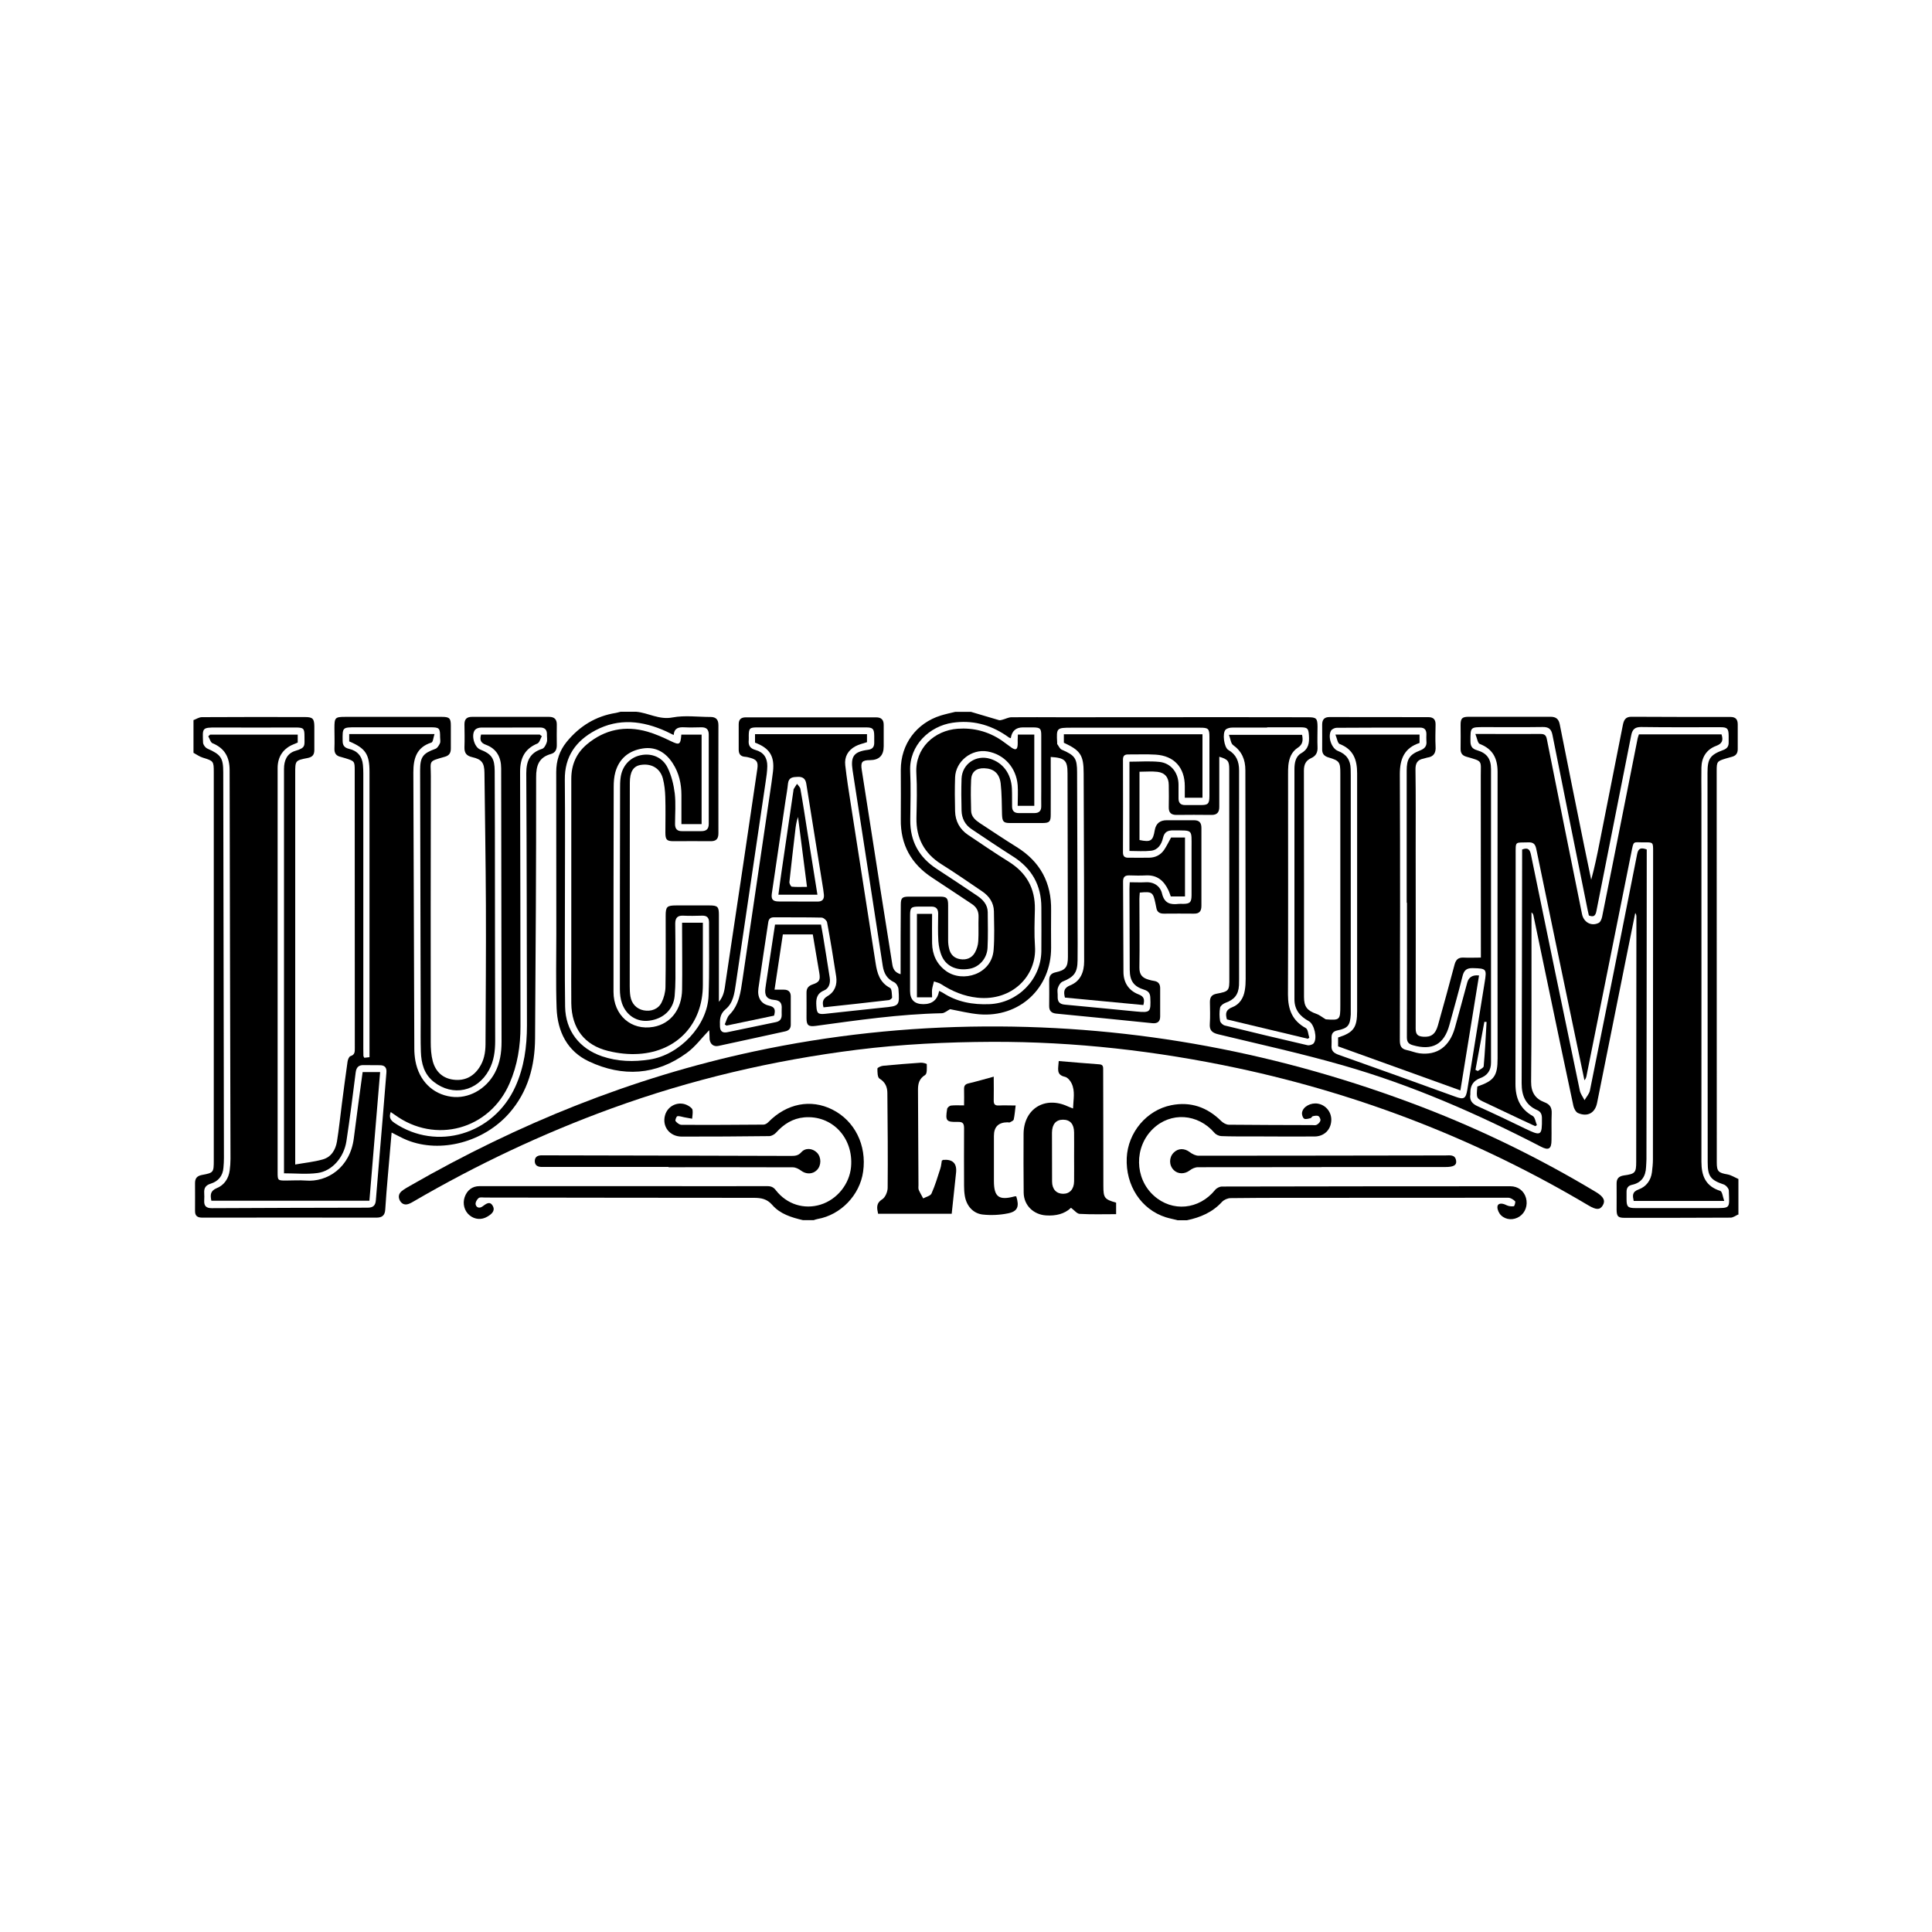
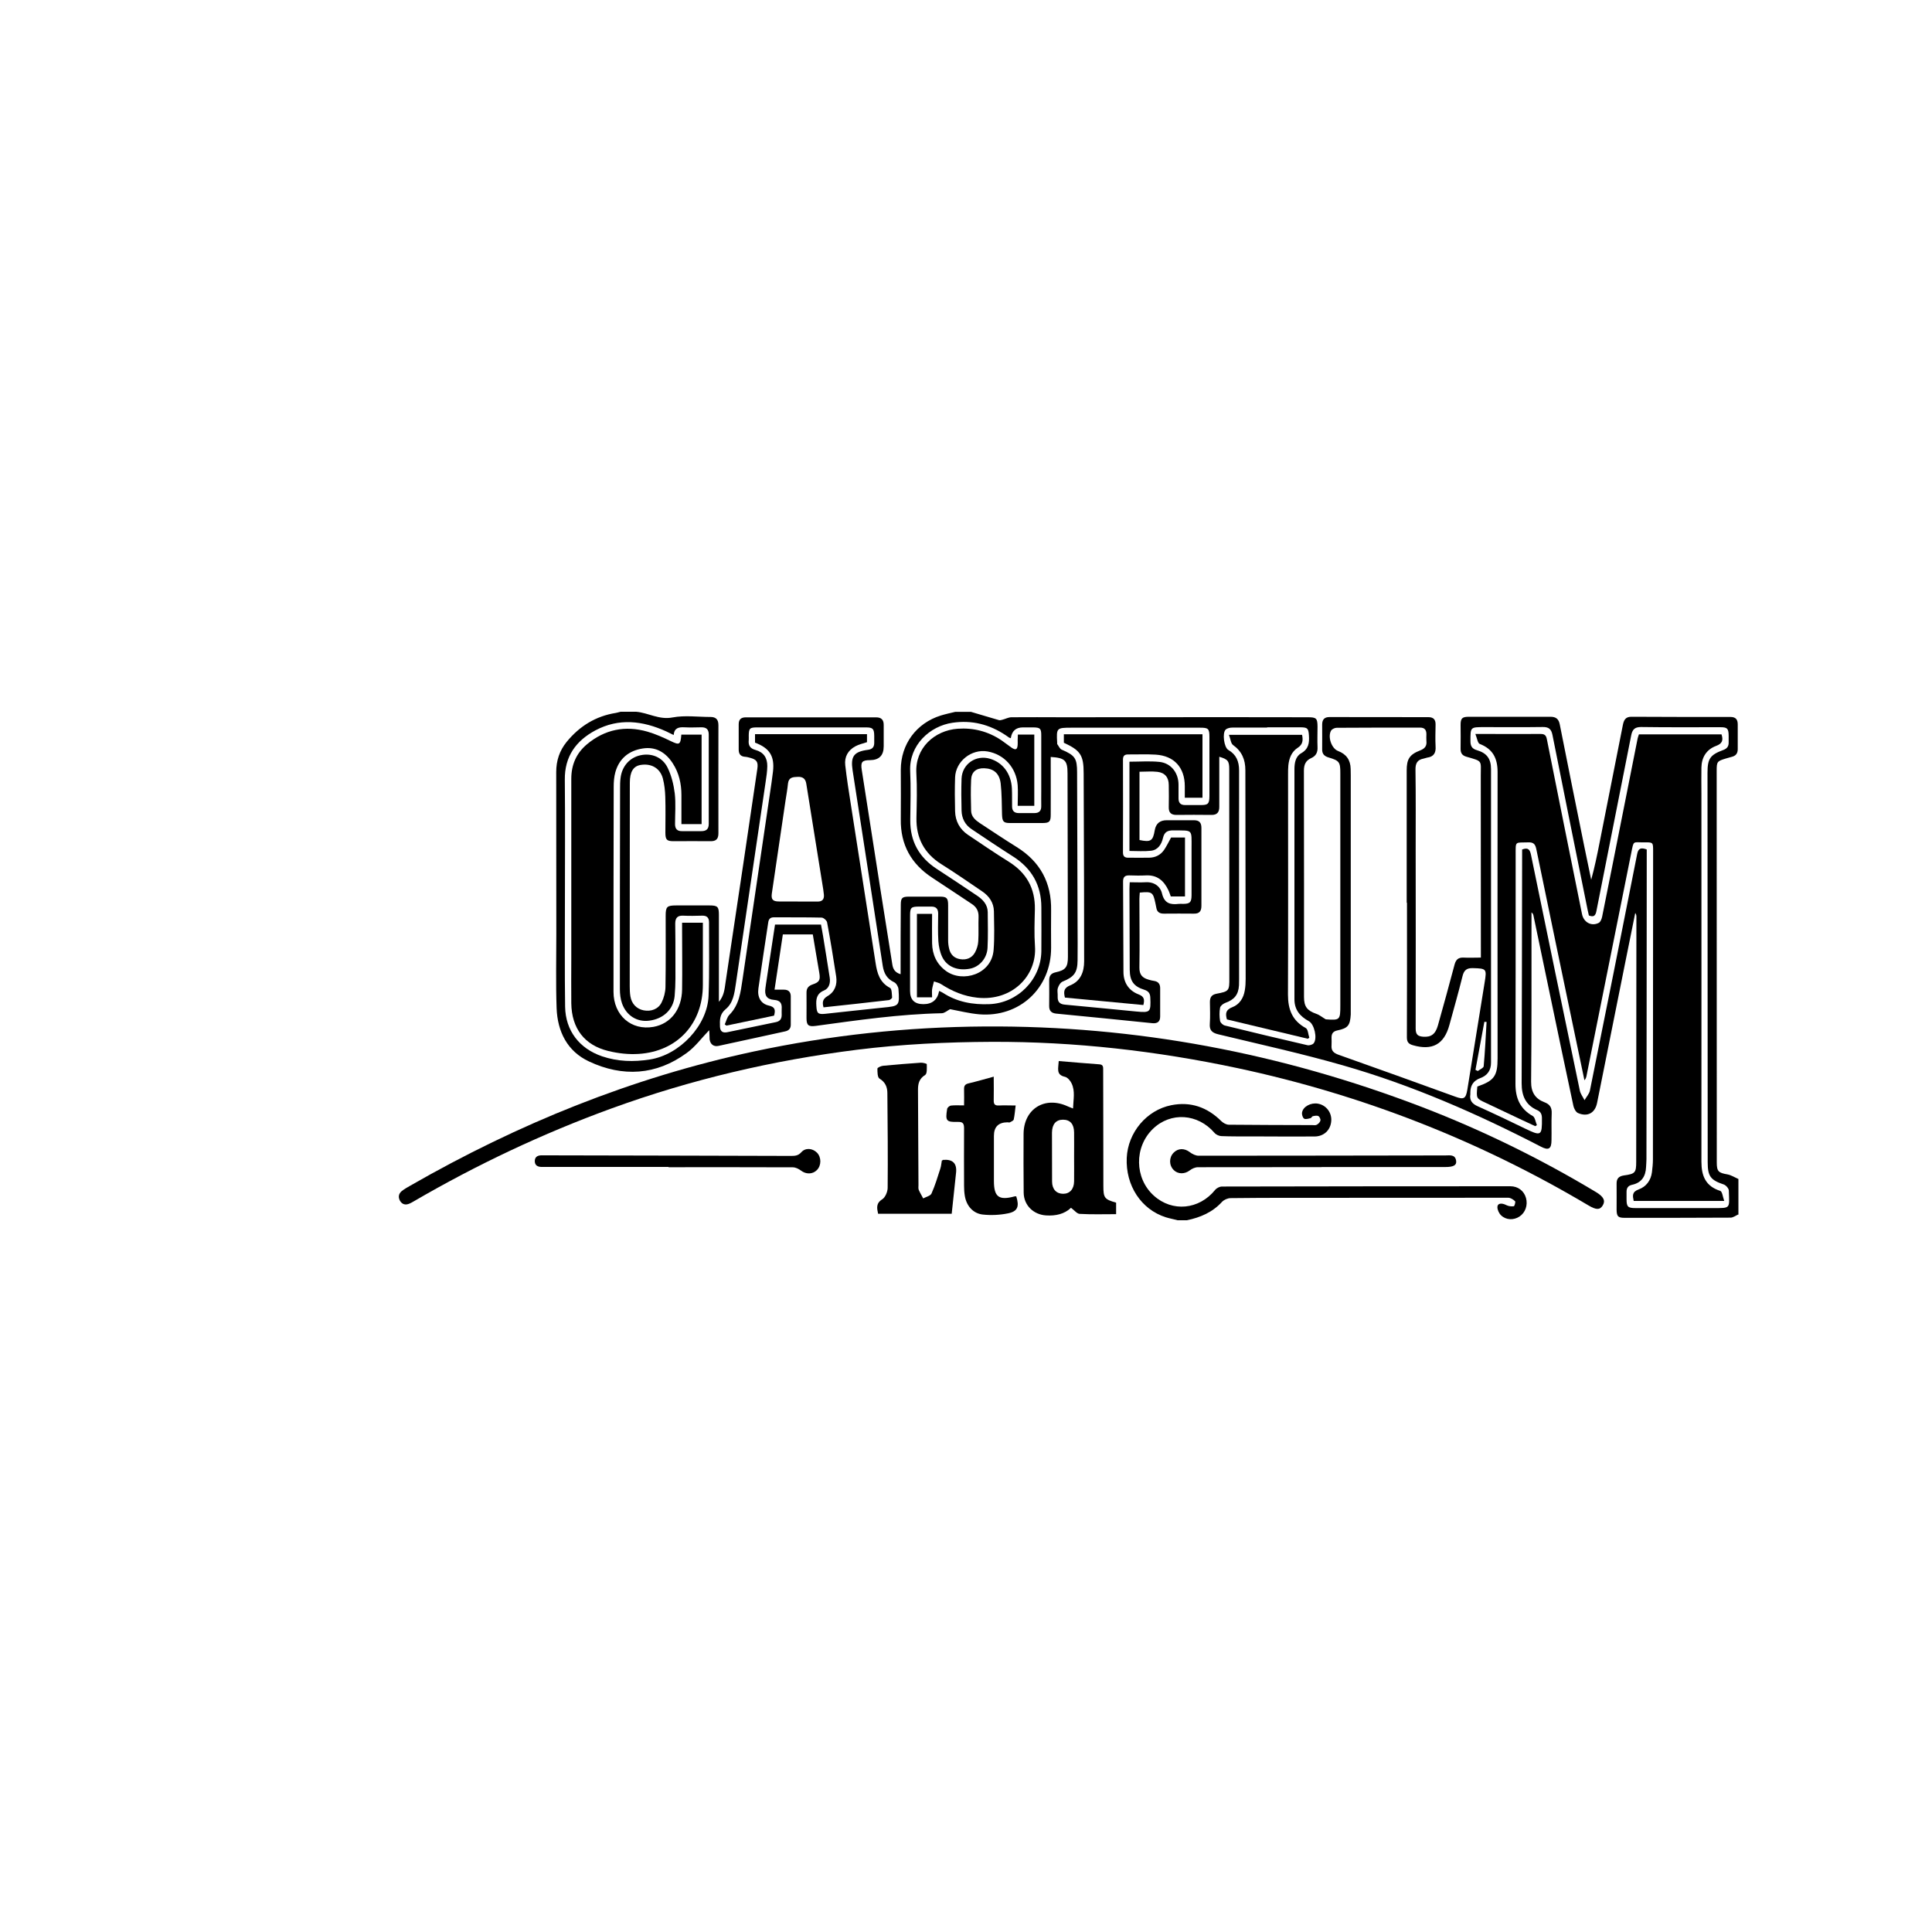
<svg xmlns="http://www.w3.org/2000/svg" viewBox="0 0 200 200" id="Layer_1">
  <path d="M180,125.69c-.29,.13-.57,.36-.86,.36-3.65,.02-7.29,.02-10.94,.02-.7,0-.84-.14-.85-.84,0-.9,.01-1.79,0-2.69-.01-.54,.23-.78,.76-.86,1.16-.16,1.27-.28,1.27-1.42,.01-8.46,.02-16.92,.02-25.37,0-.12-.02-.24-.12-.38-.34,1.7-.69,3.4-1.03,5.1-.97,4.85-1.94,9.71-2.92,14.56-.21,1.05-.99,1.48-1.98,1.05-.22-.1-.41-.46-.47-.73-.81-3.76-1.59-7.53-2.38-11.3-.59-2.81-1.17-5.62-1.76-8.43-.02-.11-.08-.22-.2-.31,0,.82,0,1.65,0,2.47,0,5.02,.01,10.04-.04,15.06-.01,1.09,.43,1.76,1.37,2.12,.59,.22,.79,.57,.76,1.18-.04,.91,0,1.83-.02,2.75,0,.91-.3,1.09-1.1,.67-6.59-3.41-13.37-6.38-20.51-8.42-4.25-1.22-8.58-2.17-12.89-3.21-.65-.16-.92-.42-.87-1.09,.05-.75,.02-1.5,.01-2.25,0-.49,.17-.76,.69-.86,1.29-.24,1.33-.31,1.32-1.63,0-7.21,0-14.42-.01-21.62,0-.84-.14-1.02-1.03-1.28,0,.55,0,1.09,0,1.62,0,1.19,0,2.37,0,3.56,0,.56-.22,.85-.82,.84-1.21-.02-2.42-.01-3.62,0-.55,0-.8-.24-.79-.79,.02-.77,.01-1.54,0-2.31,0-.78-.4-1.27-1.17-1.36-.59-.07-1.2-.01-1.86-.01v7.07c1.17,.24,1.39,.1,1.58-1.02q.18-1.03,1.24-1.03c.94,0,1.88,0,2.81,0,.56,0,.78,.25,.78,.8,0,2.69,0,5.37,0,8.06,0,.54-.2,.82-.77,.81-1.04-.01-2.08-.01-3.12,0-.45,0-.71-.17-.78-.62-.03-.16-.06-.33-.1-.49-.24-1.12-.35-1.19-1.61-1.07-.01,.2-.04,.42-.04,.64,0,2.37,.04,4.75,0,7.12-.01,.74,.31,1.07,.94,1.25,.2,.06,.4,.11,.61,.14,.42,.07,.6,.34,.6,.74,0,.98,0,1.96,0,2.94,0,.52-.27,.74-.81,.69-3.31-.34-6.63-.67-9.94-.99-.5-.05-.75-.28-.74-.8,.01-.87,.01-1.75,0-2.62,0-.49,.17-.75,.68-.86,1.03-.22,1.26-.55,1.26-1.6-.01-6.33-.03-12.67-.04-19,0-1.33-.27-1.6-1.74-1.69,0,.23,0,.45,0,.67,0,1.77,.01,3.54,0,5.31,0,.72-.14,.85-.83,.86-1.12,0-2.25,0-3.37,0-.69,0-.81-.15-.84-.86-.03-1.08-.02-2.17-.14-3.24-.13-1.06-.74-1.54-1.7-1.57-.82-.03-1.33,.37-1.36,1.2-.05,1.06-.03,2.12,0,3.19,.01,.61,.43,.97,.89,1.28,1.27,.83,2.53,1.68,3.82,2.48,2.45,1.52,3.62,3.71,3.57,6.57-.02,1.29,0,2.58,0,3.87,0,4.19-3.28,7.23-7.45,6.88-1.03-.09-2.04-.35-3.01-.53-.27,.14-.56,.41-.86,.42-4.38,.09-8.71,.72-13.04,1.31-.76,.1-.96-.06-.96-.8,0-.87,.01-1.75,0-2.62-.01-.47,.19-.72,.63-.87,.71-.24,.82-.46,.69-1.22-.23-1.31-.44-2.62-.67-3.96h-3.1c-.28,1.87-.57,3.75-.86,5.72,.37,0,.68,0,.98,0,.46,0,.7,.24,.7,.69,0,.98,0,1.96,0,2.94,0,.4-.21,.61-.59,.69-2.3,.5-4.59,1.01-6.89,1.5-.5,.11-.85-.17-.92-.67-.02-.18,0-.37-.02-.56,0-.16-.02-.31-.03-.39-.77,.79-1.44,1.72-2.33,2.36-3.16,2.31-6.62,2.5-10.09,.88-2.26-1.05-3.28-3.09-3.37-5.53-.09-2.56-.03-5.12-.03-7.69,0-5.58,0-11.17-.01-16.75,0-1.18,.34-2.21,1.08-3.12,1.33-1.63,3.01-2.67,5.1-3,.16-.03,.32-.08,.48-.12h1.62c1.26,.11,2.37,.86,3.76,.59,1.27-.24,2.61-.05,3.93-.05,.57,0,.82,.27,.82,.85-.01,3.73,0,7.46,0,11.19,0,.58-.23,.83-.82,.82-1.27-.02-2.54,0-3.81,0-.72,0-.86-.15-.86-.89,0-1.23,.03-2.46-.01-3.69-.02-.64-.09-1.29-.25-1.91-.29-1.08-1.21-1.59-2.32-1.4-.75,.13-1.1,.72-1.1,1.84,0,7.02-.01,14.04-.01,21.06,0,.35,.01,.71,.07,1.06,.13,.77,.65,1.3,1.37,1.44,.76,.15,1.52-.12,1.86-.82,.24-.48,.39-1.06,.4-1.6,.04-2.46,.02-4.92,.02-7.37,0-.94,.13-1.07,1.09-1.07,1.15,0,2.29,0,3.44,0,.85,0,.98,.13,.98,.98,0,2.42,0,4.83,0,7.25,0,.55,0,1.1,0,1.75,.54-.63,.59-1.34,.69-2.02,.62-4.09,1.23-8.19,1.84-12.29,.49-3.27,.97-6.55,1.45-9.82,.1-.71-.07-.95-.74-1.13-.18-.05-.36-.1-.55-.11-.47-.04-.64-.31-.64-.75,0-.87,0-1.75,0-2.62,0-.5,.25-.71,.73-.71,4.5,0,9,0,13.5,0,.56,0,.79,.28,.78,.81,0,.73,0,1.46,0,2.19q0,1.42-1.42,1.43c-.83,0-.98,.2-.85,1.02,.61,3.89,1.21,7.77,1.82,11.66,.44,2.82,.89,5.63,1.34,8.45,.07,.48,.26,.85,.86,1.03,0-.31,0-.53,0-.75,0-2.15,0-4.29,.02-6.44,0-.71,.14-.84,.85-.84,1.06,0,2.12,0,3.19,0,.72,0,.86,.15,.86,.89,0,1.21,0,2.42,0,3.62,0,.29,.03,.58,.1,.86,.13,.61,.52,1,1.13,1.1,.65,.11,1.22-.1,1.55-.69,.19-.35,.32-.77,.34-1.17,.05-.83,0-1.67,.03-2.5,.02-.6-.2-1.03-.71-1.36-1.36-.89-2.7-1.81-4.06-2.69-2.2-1.43-3.32-3.43-3.28-6.07,.02-1.71,0-3.42,0-5.12,0-2.65,1.61-4.83,4.14-5.62,.49-.15,1-.26,1.5-.38,.54,0,1.08,0,1.62,0,.97,.29,1.94,.58,2.91,.86,.11,.03,.25-.02,.37-.05,.31-.08,.61-.25,.92-.25,1.76-.02,3.52,0,5.29,0,5.68,0,11.35,0,17.03-.01,2.79,0,5.58,0,8.37,.01,.87,0,.98,.11,.99,.96,0,.71-.03,1.42,0,2.12,.03,.55-.16,.93-.66,1.15-.56,.25-.75,.67-.75,1.3,.02,7.81,.01,15.62,.01,23.43,0,1,.33,1.41,1.27,1.74,.35,.12,.65,.38,.98,.57,1.47,.11,1.51,.07,1.51-1.44,0-8.02,0-16.04,0-24.06,0-1.13-.1-1.28-1.22-1.61-.44-.13-.67-.37-.66-.84,.01-.85,0-1.71,0-2.56,0-.52,.23-.78,.75-.78,3.42,0,6.83,.01,10.25,.01,.52,0,.75,.25,.74,.77-.01,.75-.04,1.5,0,2.25,.05,.68-.19,1.08-.88,1.17-.12,.02-.24,.08-.36,.1-.65,.12-.85,.49-.84,1.15,.04,2.79,.02,5.58,.02,8.37,0,6.15,.02,12.29,0,18.44,0,.63,.25,.79,.78,.83,.81,.06,1.26-.25,1.52-1.16,.59-2.1,1.17-4.21,1.73-6.32,.14-.51,.39-.73,.92-.71,.58,.03,1.15,0,1.8,0,0-.33,0-.57,0-.81,0-6,0-12-.01-18,0-1.63,.23-1.49-1.47-1.98-.47-.13-.63-.39-.62-.86,.02-.81,0-1.62,0-2.44,0-.68,.16-.84,.86-.84,2.81,0,5.62,0,8.44,0,.58,0,.86,.23,.97,.81,.83,4.18,1.67,8.36,2.52,12.54,.24,1.18,.49,2.35,.73,3.52,.35-1.27,.61-2.53,.86-3.8,.81-4.06,1.61-8.12,2.41-12.18,.1-.52,.26-.9,.9-.89,3.42,.02,6.83,.02,10.25,.02,.53,0,.75,.25,.75,.77,0,.85,0,1.71,0,2.56,0,.44-.2,.7-.63,.8-.2,.05-.4,.11-.6,.17-.9,.27-.95,.33-.95,1.25,0,13.52,0,27.04,.01,40.56,0,.93,.17,1.08,1.09,1.24,.4,.07,.76,.31,1.15,.48v3.62Zm-9.53-37.72c0,.21,0,.37,0,.54,0,10.5-.02,21-.03,31.49,0,.27-.03,.54-.04,.81-.04,.97-.47,1.63-1.45,1.84-.43,.09-.58,.36-.57,.76,0,.25,0,.5,0,.75,0,.76,.14,.9,.92,.9,2.69,0,5.37,0,8.06,0,1.84,0,1.66,.07,1.61-1.8,0-.22-.29-.56-.52-.64-1.37-.46-1.67-.84-1.67-2.31,0-13.44-.01-26.87-.02-40.31,0-1.46,.27-1.86,1.63-2.36,.39-.14,.57-.38,.56-.79,0-.23,0-.46,0-.69-.01-.75-.14-.88-.87-.88-2.73,0-5.46,.02-8.19-.02-.67,0-.91,.26-1.03,.87-1.19,6.06-2.41,12.12-3.6,18.18-.1,.5-.28,.65-.78,.46-.04-.18-.09-.38-.13-.58-1.22-6.04-2.44-12.07-3.64-18.11-.12-.6-.38-.83-1.01-.82-2.02,.03-4.04,.01-6.06,.01-1.44,0-1.42,0-1.42,1.44,0,.51,.15,.8,.67,.95,1.04,.3,1.46,.9,1.46,1.97,0,10.12,0,20.25,0,30.37,0,.81-.38,1.34-1.12,1.61q-1.02,.37-1.02,1.48c0,.06,0,.13,0,.19-.1,.63,.18,.98,.76,1.24,1.67,.75,3.32,1.54,4.97,2.34,1.6,.77,1.7,.71,1.68-1.1,0-.4-.12-.68-.49-.84-1.21-.53-1.61-1.5-1.61-2.77,.03-7.85,.03-15.71,.05-23.56,0-.22,0-.45,0-.65,.65-.25,.81,.04,.92,.56,1.67,8.13,3.35,16.26,5.05,24.38,.07,.36,.32,.67,.49,1.01,.19-.34,.49-.65,.56-1.01,1.65-8.16,3.28-16.31,4.89-24.48,.12-.63,.43-.66,.98-.47Zm-100.73-11.88c-.29-.14-.53-.26-.78-.38-2.43-1.1-4.89-1.4-7.33-.1-2.01,1.08-3.19,2.7-3.16,5.11,.04,4.27,.01,8.54,.01,12.81,0,3.56-.03,7.12,.02,10.68,.04,2.49,1.48,4.34,3.83,5.14,1.62,.55,3.27,.59,4.93,.33,3.1-.48,5.97-3.52,6.09-6.58,.1-2.54,.04-5.08,.05-7.62,0-.51-.25-.71-.74-.69-.65,.02-1.29,.03-1.94,0-.6-.03-.82,.25-.82,.82,.02,1.29,.02,2.58,.02,3.87,0,1.21,.03,2.42-.08,3.62-.13,1.42-1.19,2.38-2.64,2.56-1.25,.16-2.36-.52-2.81-1.79-.16-.46-.22-.98-.22-1.47,0-6.93,0-13.87,.02-20.8,0-.35,0-.71,.05-1.06,.14-1.22,.95-2.13,2.08-2.36,1.12-.24,2.25,.19,2.79,1.29,.4,.82,.63,1.76,.74,2.66,.12,1.05,.03,2.12,.03,3.18,0,.49,.22,.74,.72,.73,.67,0,1.33,0,2,0,.52,0,.77-.22,.77-.75,0-3.08,0-6.16,0-9.25,0-.53-.25-.76-.77-.75-.58,.01-1.17,.03-1.75,0-.58-.03-1.04,.06-1.11,.78Zm34.89,.33c-.08-.03-.12-.04-.16-.06-.12-.08-.24-.17-.36-.25-1.68-1.12-3.5-1.59-5.51-1.29-2.34,.34-4.5,2.31-4.38,5.01,.08,1.68,.03,3.37,.01,5.06-.02,2.21,.92,3.88,2.76,5.07,1.4,.91,2.78,1.83,4.16,2.76,.61,.41,1.09,.93,1.1,1.71,.01,1.23,.04,2.46-.02,3.68-.05,1.1-.85,1.99-1.83,2.17-1.27,.24-2.37-.19-2.87-1.23-.23-.49-.35-1.07-.39-1.61-.06-.95-.03-1.91-.02-2.87,0-.5-.24-.73-.72-.72-.42,0-.83,0-1.25,0-.84,0-.94,.1-.94,.93,0,2.6,0,5.21,0,7.81q0,1.36,1.38,1.36t1.63-1.37c.14,.07,.27,.12,.38,.19,1.47,.96,3.1,1.25,4.83,1.18,2.92-.12,5.32-2.54,5.37-5.46,.02-1.52,0-3.04,0-4.56,0-2.29-.99-4.03-2.92-5.26-1.46-.93-2.89-1.89-4.32-2.85-.67-.45-1-1.12-1.02-1.91-.03-1.1-.04-2.21,0-3.31,.06-1.52,1.51-2.5,2.96-2.05,1.32,.4,2.17,1.54,2.25,3.06,.03,.62,.01,1.25,.02,1.87,0,.46,.23,.69,.69,.69,.54,0,1.08,0,1.62,0,.5,0,.72-.24,.71-.73-.01-.52,0-1.04,0-1.56,0-1.92,0-3.83,0-5.75,0-.72-.11-.82-.84-.83-.35,0-.71,0-1.06,0q-1.08,0-1.25,1.1Zm12.32,2.43c1.04,0,2.06-.08,3.06,.02,1.2,.12,1.98,1.11,1.99,2.34,0,.48,0,.96,0,1.44,0,.46,.21,.69,.68,.69,.54,0,1.08,0,1.62,0,.76,0,.89-.13,.9-.92,0-2.04,0-4.08,0-6.12,0-.87-.11-.97-.97-.97-4.44,0-8.87,0-13.31,0-1.55,0-1.57,.03-1.48,1.57,0,.04-.01,.09,0,.12,.15,.2,.26,.49,.46,.58,1.39,.6,1.6,.89,1.6,2.38,.02,5.33,.03,10.66,.05,15.99,0,1.15,.02,2.29,0,3.44-.01,1.27-.36,1.72-1.54,2.2-.23,.09-.42,.41-.5,.67-.09,.26,0,.58-.02,.87-.02,.53,.18,.8,.74,.85,2.47,.22,4.93,.48,7.39,.71,1.47,.14,1.52,.07,1.46-1.44-.02-.44-.19-.67-.62-.81-1.1-.34-1.5-.91-1.51-2.07-.01-2.79-.02-5.58-.03-8.37,0-.22,.02-.44,.03-.69,.59,0,1.11,.03,1.62,0,.89-.06,1.54,.41,1.72,1.16,.25,1.05,.88,1.18,1.74,1.08,.14-.02,.29,0,.44,0,.72-.01,.87-.16,.88-.89,0-1.62,0-3.25,0-4.87,0-2.03,.16-1.82-1.85-1.85-.61-.01-.96,.14-1.11,.79-.15,.65-.51,1.24-1.25,1.32-.72,.08-1.45,.02-2.22,.02v-9.22Zm28.67,14.6h0c0-4.56,0-9.12,0-13.69,0-1.18,.29-1.65,1.4-2.08,.49-.19,.7-.47,.64-.98-.02-.23,0-.46,0-.69,0-.46-.19-.69-.67-.69-2.87,0-5.75,0-8.62,.02-.19,0-.47,.13-.57,.28-.38,.63,.03,1.86,.71,2.12,.87,.33,1.29,.94,1.31,1.85,0,.23,.01,.46,.01,.69,0,8.06,0,16.12,0,24.18,0,.19,0,.38,0,.56-.07,1.14-.29,1.42-1.39,1.65-.43,.09-.6,.32-.6,.73,0,.27,.02,.54,0,.81-.05,.56,.22,.8,.73,.98,4.04,1.43,8.07,2.88,12.09,4.34,.88,.32,1.08,.21,1.24-.74,.59-3.7,1.19-7.4,1.79-11.09,.23-1.41,.19-1.44-1.21-1.48-.64-.02-.93,.21-1.08,.83-.42,1.69-.9,3.38-1.36,5.06-.55,2.01-1.77,2.67-3.78,2.09-.44-.13-.62-.32-.62-.81,.02-4.65,.01-9.29,.01-13.94Zm-60.63,2.27c.07,.39,.15,.78,.21,1.16,.23,1.44,.47,2.87,.69,4.31,.09,.56-.06,1.12-.58,1.34-.79,.33-.85,.91-.8,1.61,.04,.74,.16,.89,.91,.81,1.99-.21,3.97-.44,5.96-.64,1.73-.17,1.75-.16,1.63-1.92-.02-.25-.23-.61-.45-.71-.75-.35-1.06-.93-1.18-1.7-1.03-6.75-2.08-13.49-3.12-20.24-.22-1.45,.13-1.93,1.6-2.12,.44-.06,.63-.28,.64-.69,0-.25,0-.5,0-.75-.01-.74-.14-.88-.87-.88-3.75,0-7.5,0-11.25,0-.77,0-.86,.1-.87,.86,0,.15,.01,.29,0,.44-.06,.55,.12,.88,.71,1.04,.83,.23,1.22,.81,1.21,1.68-.01,.54-.09,1.08-.17,1.61-1.03,6.98-2.06,13.96-3.09,20.94-.14,.95-.27,1.96-1.05,2.6-.63,.52-.61,1.12-.59,1.79,.02,.51,.28,.7,.78,.59,1.67-.35,3.34-.7,5.01-1.04,.42-.09,.6-.33,.6-.74,0-.21-.01-.42,0-.62,.04-.57-.13-.89-.78-.94-.78-.06-1.02-.47-.9-1.25,.02-.14,.04-.29,.06-.43,.31-2.03,.61-4.06,.93-6.12h4.8Zm46.19-20.41s0,0,0,.01c-1.21,0-2.42-.01-3.62,0-.23,0-.52,.06-.68,.21-.37,.35-.17,1.84,.27,2.1,.83,.48,1.12,1.19,1.12,2.13-.01,7.21,0,14.41,0,21.62,0,.21,0,.42-.01,.62-.06,.98-.49,1.49-1.42,1.82-.22,.08-.5,.3-.54,.5-.08,.44-.07,.92,0,1.36,.03,.19,.29,.43,.49,.48,2.85,.7,5.7,1.38,8.56,2.04,.19,.04,.52-.05,.64-.2,.41-.5,.07-1.98-.5-2.29-.9-.49-1.49-1.16-1.49-2.26,0-7.94,0-15.87,0-23.81,0-.63,.1-1.32,.69-1.66,.78-.44,.86-1.07,.81-1.84-.05-.72-.13-.84-.84-.85-1.17,0-2.33,0-3.5,0Zm22.7,30.48c-.07,0-.15,0-.22-.01l-.92,4.97c.08,.04,.16,.08,.24,.12,.21-.16,.59-.31,.61-.49,.14-1.53,.21-3.06,.3-4.59Z" />
-   <path d="M20,74.56c.3-.11,.6-.32,.9-.32,3.56-.02,7.12-.02,10.69-.01,.78,0,.94,.17,.95,.96,0,.81,0,1.63,0,2.44,0,.5-.19,.74-.7,.84-1.29,.25-1.28,.27-1.28,1.61,0,13.17,0,26.33,0,39.5v.97c1.01-.18,1.94-.27,2.83-.52,.89-.24,1.34-.98,1.49-1.85,.21-1.29,.34-2.6,.51-3.9,.19-1.46,.38-2.93,.59-4.39,.03-.2,.15-.51,.3-.56,.46-.14,.45-.45,.45-.82,0-9.58,0-19.17-.01-28.75,0-.95-.02-.97-.94-1.26-.16-.05-.32-.1-.48-.14-.49-.1-.7-.37-.68-.88,.03-.71,0-1.42,0-2.12,0-1.07,.07-1.15,1.12-1.15,2.08,0,4.17,0,6.25,0,1.25,0,2.5,0,3.75,0,.78,0,.93,.14,.93,.9,0,.79,0,1.58,0,2.37,0,.46-.16,.73-.62,.86-1.77,.5-1.45,.37-1.45,1.98-.02,9.19-.02,18.37-.01,27.56,0,.66,.04,1.34,.21,1.98,.29,1.07,1.02,1.77,2.15,1.91,1.13,.14,2.04-.3,2.67-1.26,.48-.72,.63-1.53,.64-2.38,.02-4.81,.06-9.62,.04-14.44-.02-4.56-.1-9.12-.15-13.69-.01-1.01-.27-1.4-1.27-1.62-.61-.14-.82-.45-.8-1.04,.03-.79,.01-1.58,0-2.37,0-.53,.25-.76,.77-.76,2.67,0,5.33,0,8,0,.54,0,.8,.26,.79,.81-.01,.71-.01,1.42,0,2.12,0,.45-.15,.78-.6,.91-1.25,.35-1.55,1.18-1.54,2.44,.01,9-.05,18-.11,27-.02,2.86-.73,5.52-2.67,7.74-2.64,3-7.09,4.19-10.57,2.8-.53-.21-1.04-.51-1.61-.79-.13,1.52-.26,3.01-.39,4.49-.1,1.16-.2,2.32-.27,3.49-.04,.59-.31,.83-.92,.83-6-.01-12-.01-18,0-.52,0-.78-.17-.77-.71,.01-.96,0-1.92,0-2.87,0-.5,.21-.74,.72-.84,1.2-.22,1.22-.27,1.22-1.51,0-13.4,0-26.79,0-40.19,0-1.14-.03-1.16-1.14-1.5-.34-.1-.64-.33-.96-.5v-3.37Zm35.89,1.5c.07,.05,.13,.1,.2,.15-.15,.26-.24,.67-.46,.76-1.32,.55-1.79,1.52-1.79,2.91,.03,8.79,.03,17.58,.04,26.37,0,2.04-.31,4.02-1.13,5.9-2.07,4.78-7.69,6.32-11.89,3.25-.13-.09-.26-.18-.41-.28-.2,.52-.05,.83,.38,1.12,4.39,2.96,10.28,1.2,12.52-3.75,.91-2.01,1.2-4.14,1.2-6.33-.02-8.71-.02-17.41-.07-26.12,0-1.27,.38-2.12,1.64-2.52,.22-.07,.4-.42,.48-.68,.08-.24,.01-.54,.02-.81,.01-.5-.23-.72-.72-.72-2.04,0-4.08,0-6.12,.01-.21,0-.48,.09-.6,.23-.44,.51-.09,1.8,.53,2.04,1.19,.47,1.49,.92,1.5,2.22,0,1.98,.01,3.96,.02,5.94,0,7.33,.02,14.67,.03,22,0,1.06-.13,2.08-.64,3.02-1.21,2.23-3.75,2.77-5.72,1.22-1-.79-1.29-1.91-1.33-3.11-.04-1.12-.02-2.25-.02-3.37-.02-8.58-.04-17.16-.06-25.75,0-1.4,.28-1.77,1.58-2.24,.2-.07,.37-.35,.47-.57,.08-.17,.02-.41,.02-.62,0-.97-.07-1.04-1.01-1.04-2.56,0-5.12,0-7.69,0-1.42,0-1.41,0-1.39,1.41,0,.49,.21,.71,.66,.82,.87,.2,1.36,.77,1.44,1.66,.03,.31,.04,.62,.04,.93,0,9.5,0,19,0,28.5,0,.23,0,.46,.01,.69,0,.05,.05,.11,.09,.2,.17-.02,.34-.04,.54-.06,0-.26,0-.47,0-.68,0-9.62,0-19.25,0-28.87,0-1.81-.41-2.43-2.1-3.14v-.76h8.83c-.12,.35-.15,.83-.32,.88-1.56,.49-1.87,1.67-1.87,3.09,.04,9.54,.06,19.08,.1,28.62,0,.41,.04,.83,.11,1.24,.38,2.05,1.77,3.44,3.7,3.71,1.77,.25,3.61-.75,4.53-2.48,.53-1,.69-2.08,.69-3.2-.02-9.44-.03-18.87-.04-28.31,0-1.16-.48-2.04-1.58-2.44-.58-.21-.64-.53-.5-1.06h6.11Zm-26.49,45.38c0-.26,0-.49,0-.72,0-8.5,0-17,0-25.5,0-5.21,0-10.42,0-15.62,0-.88,.31-1.61,1.17-1.87,1.12-.33,.94-.55,.95-1.5,0-.83-.09-.92-.95-.92-2.71,0-5.42,.02-8.12,0-1.58-.01-1.48,.06-1.43,1.55,0,.22,.24,.55,.46,.64,1.38,.61,1.63,.95,1.63,2.44,.02,13.31,.05,26.62,.07,39.94,0,.33-.02,.67-.05,1-.06,.85-.54,1.41-1.31,1.65-.52,.16-.71,.44-.68,.95,.02,.27,.01,.54,0,.81-.03,.55,.21,.78,.78,.78,5.37-.03,10.75-.04,16.12-.05,.56,0,.83-.2,.87-.79,.22-2.8,.47-5.6,.7-8.4,.13-1.6,.26-3.2,.39-4.79,.05-.53-.17-.78-.71-.77-.54,0-1.08,0-1.62-.01-.53-.02-.78,.21-.85,.76-.3,2.38-.6,4.75-.96,7.12-.26,1.68-1.48,3.09-2.99,3.29-1.12,.15-2.27,.03-3.49,.03Z" />
-   <path d="M83.12,126.31c-1.18-.28-2.36-.63-3.18-1.58-.55-.63-1.15-.73-1.91-.73-9.27,0-18.54-.02-27.81-.03-.23,0-.52-.06-.67,.05-.18,.14-.36,.47-.31,.67,.07,.31,.38,.43,.69,.21,.36-.25,.77-.64,1.09-.05,.27,.51-.15,.85-.56,1.09-.61,.37-1.32,.31-1.86-.14-.53-.44-.73-1.19-.5-1.87,.25-.72,.79-1.14,1.53-1.14,5.92,0,11.83,0,17.75,0,4.02,0,8.04,.01,12.06,0,.39,0,.64,.11,.88,.43,1.14,1.46,2.93,2.01,4.63,1.48,1.71-.53,2.99-2.13,3.15-3.9,.27-3.02-1.97-5.39-4.86-5.13-1.18,.11-2.11,.7-2.89,1.57-.17,.19-.47,.36-.71,.37-3.02,.04-6.04,.05-9.06,.05-1.27,0-2.07-1.06-1.73-2.23,.3-1.03,1.49-1.51,2.41-.96,.17,.1,.4,.26,.43,.43,.05,.29-.02,.61-.04,.91-.27-.05-.55-.1-.82-.15-.24-.04-.49-.15-.71-.11-.1,.02-.25,.42-.19,.5,.14,.18,.4,.39,.61,.39,2.83,.02,5.67,0,8.5-.02,.17,0,.38-.13,.51-.27,1.89-1.92,4.38-2.41,6.61-1.29,2.32,1.16,3.58,3.69,3.19,6.43-.34,2.43-2.32,4.48-4.71,4.9-.14,.02-.28,.08-.41,.12h-1.12Z" />
  <path d="M121.88,126.31c-.4-.1-.81-.18-1.2-.3-2.55-.81-4.17-3.29-4.04-6.15,.12-2.62,2.05-4.94,4.61-5.45,2.01-.4,3.73,.21,5.18,1.65,.2,.19,.51,.37,.78,.37,2.87,.03,5.75,.03,8.62,.04,.17,0,.36,.04,.49-.04,.16-.09,.34-.27,.37-.44,.03-.14-.09-.39-.22-.46-.15-.07-.38-.02-.57,.02-.09,.02-.14,.18-.23,.2-.22,.05-.52,.15-.67,.05-.15-.1-.25-.43-.21-.64,.1-.61,.92-1.04,1.64-.91,.86,.15,1.45,.93,1.38,1.8-.07,.94-.76,1.6-1.75,1.6-2.21,.01-4.41,0-6.62-.01-1,0-2,.01-3-.03-.25-.01-.56-.15-.72-.34-1.72-2-4.53-2.19-6.37-.41-1.95,1.88-1.91,5.11,.09,6.91,1.91,1.73,4.69,1.46,6.35-.59,.15-.19,.47-.35,.7-.35,9.95-.02,19.91-.03,29.86-.03,.79,0,1.41,.47,1.62,1.21,.21,.75-.07,1.53-.68,1.93-.6,.39-1.38,.37-1.9-.13-.21-.2-.38-.56-.38-.85,0-.41,.44-.46,.94-.2,.22,.11,.51,.14,.76,.11,.07,0,.2-.45,.13-.52-.19-.18-.46-.36-.71-.36-7.48,0-14.95,0-22.43,.01-2.1,0-4.21,0-6.31,.03-.3,0-.69,.17-.89,.39-.99,1.08-2.24,1.61-3.63,1.9h-1Z" />
  <path d="M102.68,107.85c-4.67,.02-9.33,.24-13.96,.82-8.7,1.09-17.19,3.08-25.43,6.08-7.11,2.59-13.93,5.81-20.47,9.62-.14,.08-.29,.17-.44,.23-.4,.17-.74,.09-.97-.29-.21-.38-.15-.74,.18-1.01,.27-.22,.59-.39,.9-.57,11.15-6.4,22.94-11.18,35.54-13.88,7.89-1.69,15.86-2.54,23.92-2.59,15.63-.1,30.71,2.76,45.28,8.35,6.24,2.4,12.24,5.34,17.98,8.79,.81,.48,1.01,.91,.69,1.41-.3,.46-.67,.44-1.47-.03-11.33-6.73-23.44-11.46-36.33-14.21-8.38-1.78-16.84-2.75-25.41-2.72Z" />
  <path d="M109.6,109.84c1.45,.12,2.83,.24,4.22,.34,.4,.03,.38,.3,.38,.58,0,1.62,0,3.25,.01,4.87,0,2.37,0,4.75,.01,7.12,0,1.26,.11,1.4,1.32,1.75v1.19c-1.29,0-2.53,.04-3.77-.03-.28-.01-.55-.37-.9-.63-.68,.65-1.58,.85-2.57,.79-1.32-.08-2.32-1.05-2.33-2.37-.02-2.02-.02-4.04-.01-6.06,.01-2.6,2.2-3.96,4.57-2.86,.15,.07,.3,.12,.55,.22,.03-.93,.24-1.79-.15-2.6-.13-.28-.42-.62-.69-.68-.94-.21-.68-.85-.64-1.63Zm1.59,9.89c0-.83,.01-1.67,0-2.5-.01-.87-.41-1.32-1.15-1.32-.72,0-1.13,.46-1.14,1.34,0,1.69,0,3.37,.01,5.06,0,.8,.45,1.27,1.15,1.27,.68,0,1.12-.48,1.13-1.29,.01-.85,0-1.71,0-2.56Z" />
  <path d="M97.52,120.14c.09-.05,.1-.07,.12-.07q1.49-.12,1.33,1.34c-.15,1.41-.3,2.81-.45,4.24h-7.62c-.12-.58-.24-1.08,.43-1.5,.31-.2,.55-.76,.56-1.17,.03-3.27,0-6.54-.03-9.81,0-.62-.2-1.14-.81-1.51-.22-.13-.22-.68-.22-1.04,0-.1,.37-.27,.58-.29,1.31-.13,2.61-.23,3.92-.32,.21-.01,.61,.1,.61,.15,0,.39,.05,.99-.17,1.12-.62,.39-.74,.89-.74,1.53,.02,3.29,.03,6.58,.05,9.87,0,.17-.03,.35,.03,.5,.13,.3,.31,.59,.46,.88,.3-.17,.75-.26,.86-.51,.37-.83,.63-1.7,.91-2.57,.09-.27,.11-.57,.16-.85Z" />
  <path d="M102.87,111.47c0,.91,.02,1.68,0,2.44-.01,.41,.13,.55,.54,.53,.54-.03,1.07,0,1.73,0-.07,.53-.1,1-.2,1.45-.03,.12-.24,.21-.39,.29-.06,.04-.16,0-.25,0q-1.41,.01-1.41,1.4c0,1.56,0,3.12,0,4.68,0,1.65,.52,2.03,2.14,1.59,.06-.01,.12,0,.17-.01,.34,1.06,.15,1.57-.87,1.77-.84,.17-1.74,.21-2.59,.12-1.01-.11-1.69-.9-1.86-1.92-.06-.35-.08-.7-.08-1.05,0-1.98-.02-3.95,0-5.93,0-.49-.09-.71-.64-.69-1.22,.03-1.31-.11-1.11-1.35,.02-.13,.24-.32,.38-.34,.41-.05,.83-.02,1.37-.02,0-.58,.02-1.13,0-1.68-.01-.35,.11-.52,.47-.6,.84-.2,1.67-.44,2.62-.7Z" />
  <path d="M136.81,120.82c-4.27,0-8.54,0-12.8,.01-.29,0-.62,.15-.85,.33-.51,.39-1.2,.41-1.65-.03-.5-.49-.51-1.3-.02-1.8,.47-.49,1.14-.48,1.69-.05,.25,.19,.6,.36,.9,.36,8.51,0,17.03-.02,25.54-.03,.46,0,1.03-.13,1.12,.57,.06,.45-.28,.63-1.13,.63-4.27,0-8.54,0-12.8,0v.02Z" />
  <path d="M69.19,120.8c-4.27,0-8.53,0-12.8,0-.12,0-.25,0-.37,0-.38-.02-.65-.17-.66-.59,0-.42,.25-.59,.64-.61,.19,0,.37,0,.56,0,8.45,.02,16.9,.03,25.35,.06,.4,0,.73-.03,1.04-.38,.43-.49,1.16-.42,1.62,.04,.47,.48,.47,1.33-.01,1.81-.45,.45-1.13,.44-1.64,.05-.24-.18-.56-.34-.85-.34-4.29-.02-8.58-.01-12.86-.01v-.02Z" />
  <path d="M152.92,112.48c1.76-.6,2.11-1.1,2.11-2.93,0-9.87-.02-19.75,0-29.62,0-1.42-.48-2.39-1.85-2.92-.21-.08-.27-.58-.45-1.03,.49,0,.77,0,1.06,0,1.9,0,3.79,.01,5.69,0,.41,0,.57,.13,.65,.54,1.2,6.04,2.42,12.07,3.64,18.11,.17,.85,.98,1.3,1.74,.9,.17-.09,.29-.39,.34-.62,.69-3.4,1.36-6.81,2.04-10.22,.55-2.75,1.09-5.51,1.64-8.26,.03-.14,.09-.27,.13-.41h8.55c.2,.62,.08,.96-.57,1.2-.99,.37-1.49,1.18-1.51,2.23-.02,.9,0,1.79,0,2.69,0,12.71,.01,25.41,0,38.12,0,1.48,.44,2.54,1.95,3.02,.21,.07,.26,.62,.41,1.04h-9.37c-.11-.52-.2-.93,.51-1.19,.78-.28,1.27-.93,1.38-1.79,.05-.43,.1-.87,.1-1.31,0-10.64,.01-21.29,.02-31.93,0-.9,0-.91-.91-.9-1.22,.02-1.08-.26-1.36,1.13-1.54,7.69-3.08,15.38-4.63,23.07-.03,.14-.08,.28-.21,.43-.3-1.42-.6-2.84-.89-4.25-1.37-6.56-2.74-13.11-4.09-19.67-.11-.53-.29-.73-.85-.71-1.38,.05-1.29-.19-1.29,1.33,0,7.89,0,15.79-.02,23.68,0,1.46,.47,2.58,1.79,3.32,.24,.14,.29,.62,.43,.94-.06,.04-.12,.08-.17,.11-.47-.22-.93-.43-1.4-.65-1.24-.59-2.48-1.18-3.72-1.76-.99-.46-.99-.46-.88-1.66Z" />
  <path d="M70.51,76.05h2.12v9.26h-2.09c0-1.02,0-2.01,0-3.01,0-1.17-.25-2.28-.89-3.27-.72-1.12-1.74-1.76-3.1-1.55-1.44,.22-2.45,1.03-2.85,2.46-.13,.47-.17,.99-.17,1.48-.02,7.08-.02,14.16-.02,21.25,0,2.44,1.84,4.04,4.14,3.63,1.77-.32,2.93-1.8,2.96-3.87,.03-2.06,0-4.12,0-6.19,0-.23,0-.45,0-.72h2.15c0,.24,0,.46,0,.68,0,1.92,0,3.83,0,5.75,0,4.01-2.63,6.89-6.63,7.15-1.04,.07-2.13-.05-3.15-.3-2.49-.6-3.8-2.35-3.84-4.93-.02-1.56,0-3.12,0-4.69,0-6.19,0-12.37,0-18.56,0-1.45,.52-2.65,1.62-3.57,1.84-1.54,3.96-1.97,6.26-1.31,.83,.24,1.64,.6,2.42,.98,.89,.43,1.01,.39,1.09-.67Z" />
  <path d="M96.5,103.24h-1.58v-8.64h1.57c0,1.01-.02,2.02,0,3.04,.02,1.19,.48,2.18,1.46,2.89,1.7,1.22,4.72,.35,4.91-2.21,.1-1.32,.05-2.66,.03-3.99-.02-.87-.48-1.55-1.18-2.03-1.41-.96-2.81-1.93-4.26-2.84-1.78-1.12-2.62-2.71-2.58-4.8,.03-1.54,.08-3.09-.01-4.62-.15-2.59,1.86-4.42,4.27-4.6,1.63-.12,3.14,.27,4.5,1.17,.36,.24,.7,.52,1.06,.77,.45,.31,.63,.23,.66-.3,.01-.17,0-.33,0-.5,0-.16,.01-.33,.02-.54h1.7v7.38h-1.72c0-.74,.05-1.45,0-2.14-.15-1.82-1.4-3.19-3.12-3.49-1.66-.29-3.31,1.02-3.36,2.7-.04,1.16-.03,2.33,0,3.5,.03,1.02,.48,1.85,1.33,2.43,1.4,.94,2.79,1.89,4.22,2.78,1.84,1.15,2.75,2.76,2.71,4.94-.03,1.27-.08,2.55,.01,3.81,.22,3.05-2.37,5.72-5.97,5.33-1.39-.15-2.6-.66-3.76-1.41-.21-.14-.48-.18-.73-.27-.06,.27-.15,.54-.19,.81-.03,.26,0,.53,0,.83Z" />
  <path d="M124.48,76.02v6.56h-1.83c0-.41,0-.8,0-1.19,0-1.93-1.1-3.15-3.01-3.27-.95-.06-1.92-.01-2.87-.02-.36,0-.52,.15-.52,.53,.01,3.21,.01,6.42,0,9.62,0,.42,.2,.55,.58,.54,.71,0,1.42,.01,2.12,0,.64-.01,1.18-.27,1.55-.8,.27-.39,.47-.83,.73-1.29h1.44v6.1h-1.47c-.08-.21-.15-.45-.26-.67-.46-.96-1.15-1.56-2.29-1.51-.58,.03-1.17,.02-1.75,0-.44-.01-.64,.16-.64,.62,.02,3.12,.02,6.25,.04,9.37,0,1.1,.54,1.94,1.57,2.33,.59,.22,.63,.56,.49,1.1-2.7-.26-5.4-.52-8.12-.77-.14-.58-.15-.99,.55-1.27,1.07-.43,1.44-1.39,1.44-2.49,0-2.67,0-5.33-.01-8-.01-3.81-.02-7.62-.04-11.44,0-1.89-.32-2.38-2.05-3.18v-.88h14.34Z" />
-   <path d="M153.11,100.98c-.65,3.99-1.29,7.95-1.93,11.9-4.24-1.53-8.44-3.04-12.66-4.56v-.92c1.6-.51,1.97-1.02,1.97-2.73,0-8.21,0-16.41,0-24.62,0-1.39-.38-2.48-1.81-3.03-.21-.08-.27-.57-.44-.98h8.71v.87c-1.55,.51-2.04,1.62-2.04,3.22,.04,9.18,.03,18.37,0,27.55,0,.57,.13,.9,.71,1.02,.45,.09,.88,.28,1.33,.34,1.83,.23,3.11-.7,3.66-2.64,.44-1.56,.85-3.13,1.28-4.69q.23-.84,1.21-.73Z" />
  <path d="M75.02,106.06c.16-.34,.24-.76,.49-1.01,1.02-1.03,1.16-2.36,1.36-3.68,.95-6.42,1.9-12.84,2.84-19.27,.11-.74,.22-1.48,.31-2.23,.18-1.59-.35-2.43-1.86-2.99v-.88h11.59v.83c-.42,.14-.84,.23-1.19,.42-.77,.41-1.16,1.09-1.06,1.96,.15,1.34,.36,2.68,.57,4.01,.85,5.49,1.72,10.98,2.57,16.47,.16,1.06,.43,2.02,1.5,2.58,.19,.1,.18,.65,.21,.99,0,.08-.2,.25-.33,.27-2.25,.26-4.5,.51-6.77,.75-.14-.51-.1-.86,.41-1.16,.76-.44,1.03-1.19,.9-2.04-.29-1.87-.59-3.74-.94-5.6-.04-.2-.37-.49-.57-.49-1.64-.04-3.29-.02-4.94-.03-.36,0-.53,.17-.58,.51-.34,2.28-.7,4.57-1.02,6.85-.13,.92,.26,1.6,1.09,1.78,.64,.14,.69,.46,.53,1.04-1.62,.34-3.28,.68-4.93,1.03-.06-.04-.12-.08-.17-.12Zm7.57-12.73c.69,0,1.37,0,2.06,0,.48,0,.68-.25,.64-.71-.02-.19-.04-.37-.07-.56-.32-2.03-.65-4.07-.98-6.1-.26-1.6-.52-3.2-.77-4.81-.08-.52-.34-.75-.88-.73-.52,.02-.95,.04-1.02,.71-.06,.6-.17,1.19-.26,1.79-.47,3.19-.94,6.38-1.41,9.57-.09,.62,.1,.83,.75,.83,.65,0,1.29,0,1.94,0Z" />
  <path d="M135.34,107.52c-2.78-.67-5.57-1.33-8.33-1.99-.18-.63-.11-1.01,.57-1.27,.73-.28,1.15-.94,1.28-1.73,.07-.39,.09-.79,.09-1.18,0-7.2-.03-14.41-.03-21.61,0-1.11-.36-1.96-1.28-2.62-.23-.17-.25-.62-.42-1.05h7.57c.11,.55,.09,.99-.45,1.34-.64,.41-.89,1.08-.97,1.81-.03,.31-.03,.62-.03,.94,0,7.6,.02,15.2-.01,22.8,0,1.54,.44,2.7,1.85,3.47,.23,.13,.24,.65,.36,.99-.06,.04-.13,.08-.19,.13Z" />
-   <path d="M21.73,76.05h9.09v.82c-.11,.05-.26,.11-.41,.17-1.08,.43-1.67,1.28-1.67,2.46,0,13.96,0,27.91,0,41.87,0,.82,.02,.84,.85,.84,.69,0,1.38-.05,2.06,0,2.2,.19,4.6-1.32,4.98-4.4,.28-2.27,.6-4.53,.91-6.83h1.81c-.37,4.45-.74,8.86-1.11,13.32H21.88c-.11-.57-.15-1.01,.57-1.31,.76-.31,1.22-.99,1.33-1.84,.05-.39,.08-.79,.08-1.18-.03-13.41-.07-26.83-.09-40.24,0-1.33-.5-2.27-1.77-2.79-.21-.09-.29-.47-.44-.72,.06-.05,.12-.11,.18-.16Z" />
-   <path d="M84.62,92.62h-4.04c.11-.83,.21-1.62,.33-2.42,.41-2.8,.82-5.59,1.23-8.39,0-.04,0-.09,.02-.12,.11-.19,.23-.37,.35-.55,.12,.18,.32,.34,.35,.54,.26,1.45,.48,2.91,.71,4.37,.35,2.17,.69,4.34,1.05,6.57Zm-1.08-.81c-.32-2.48-.62-4.86-.93-7.24-.17,.48-.24,.97-.29,1.46-.2,1.76-.42,3.51-.6,5.27-.02,.16,.15,.48,.25,.49,.49,.05,.98,.02,1.57,.02Z" />
</svg>